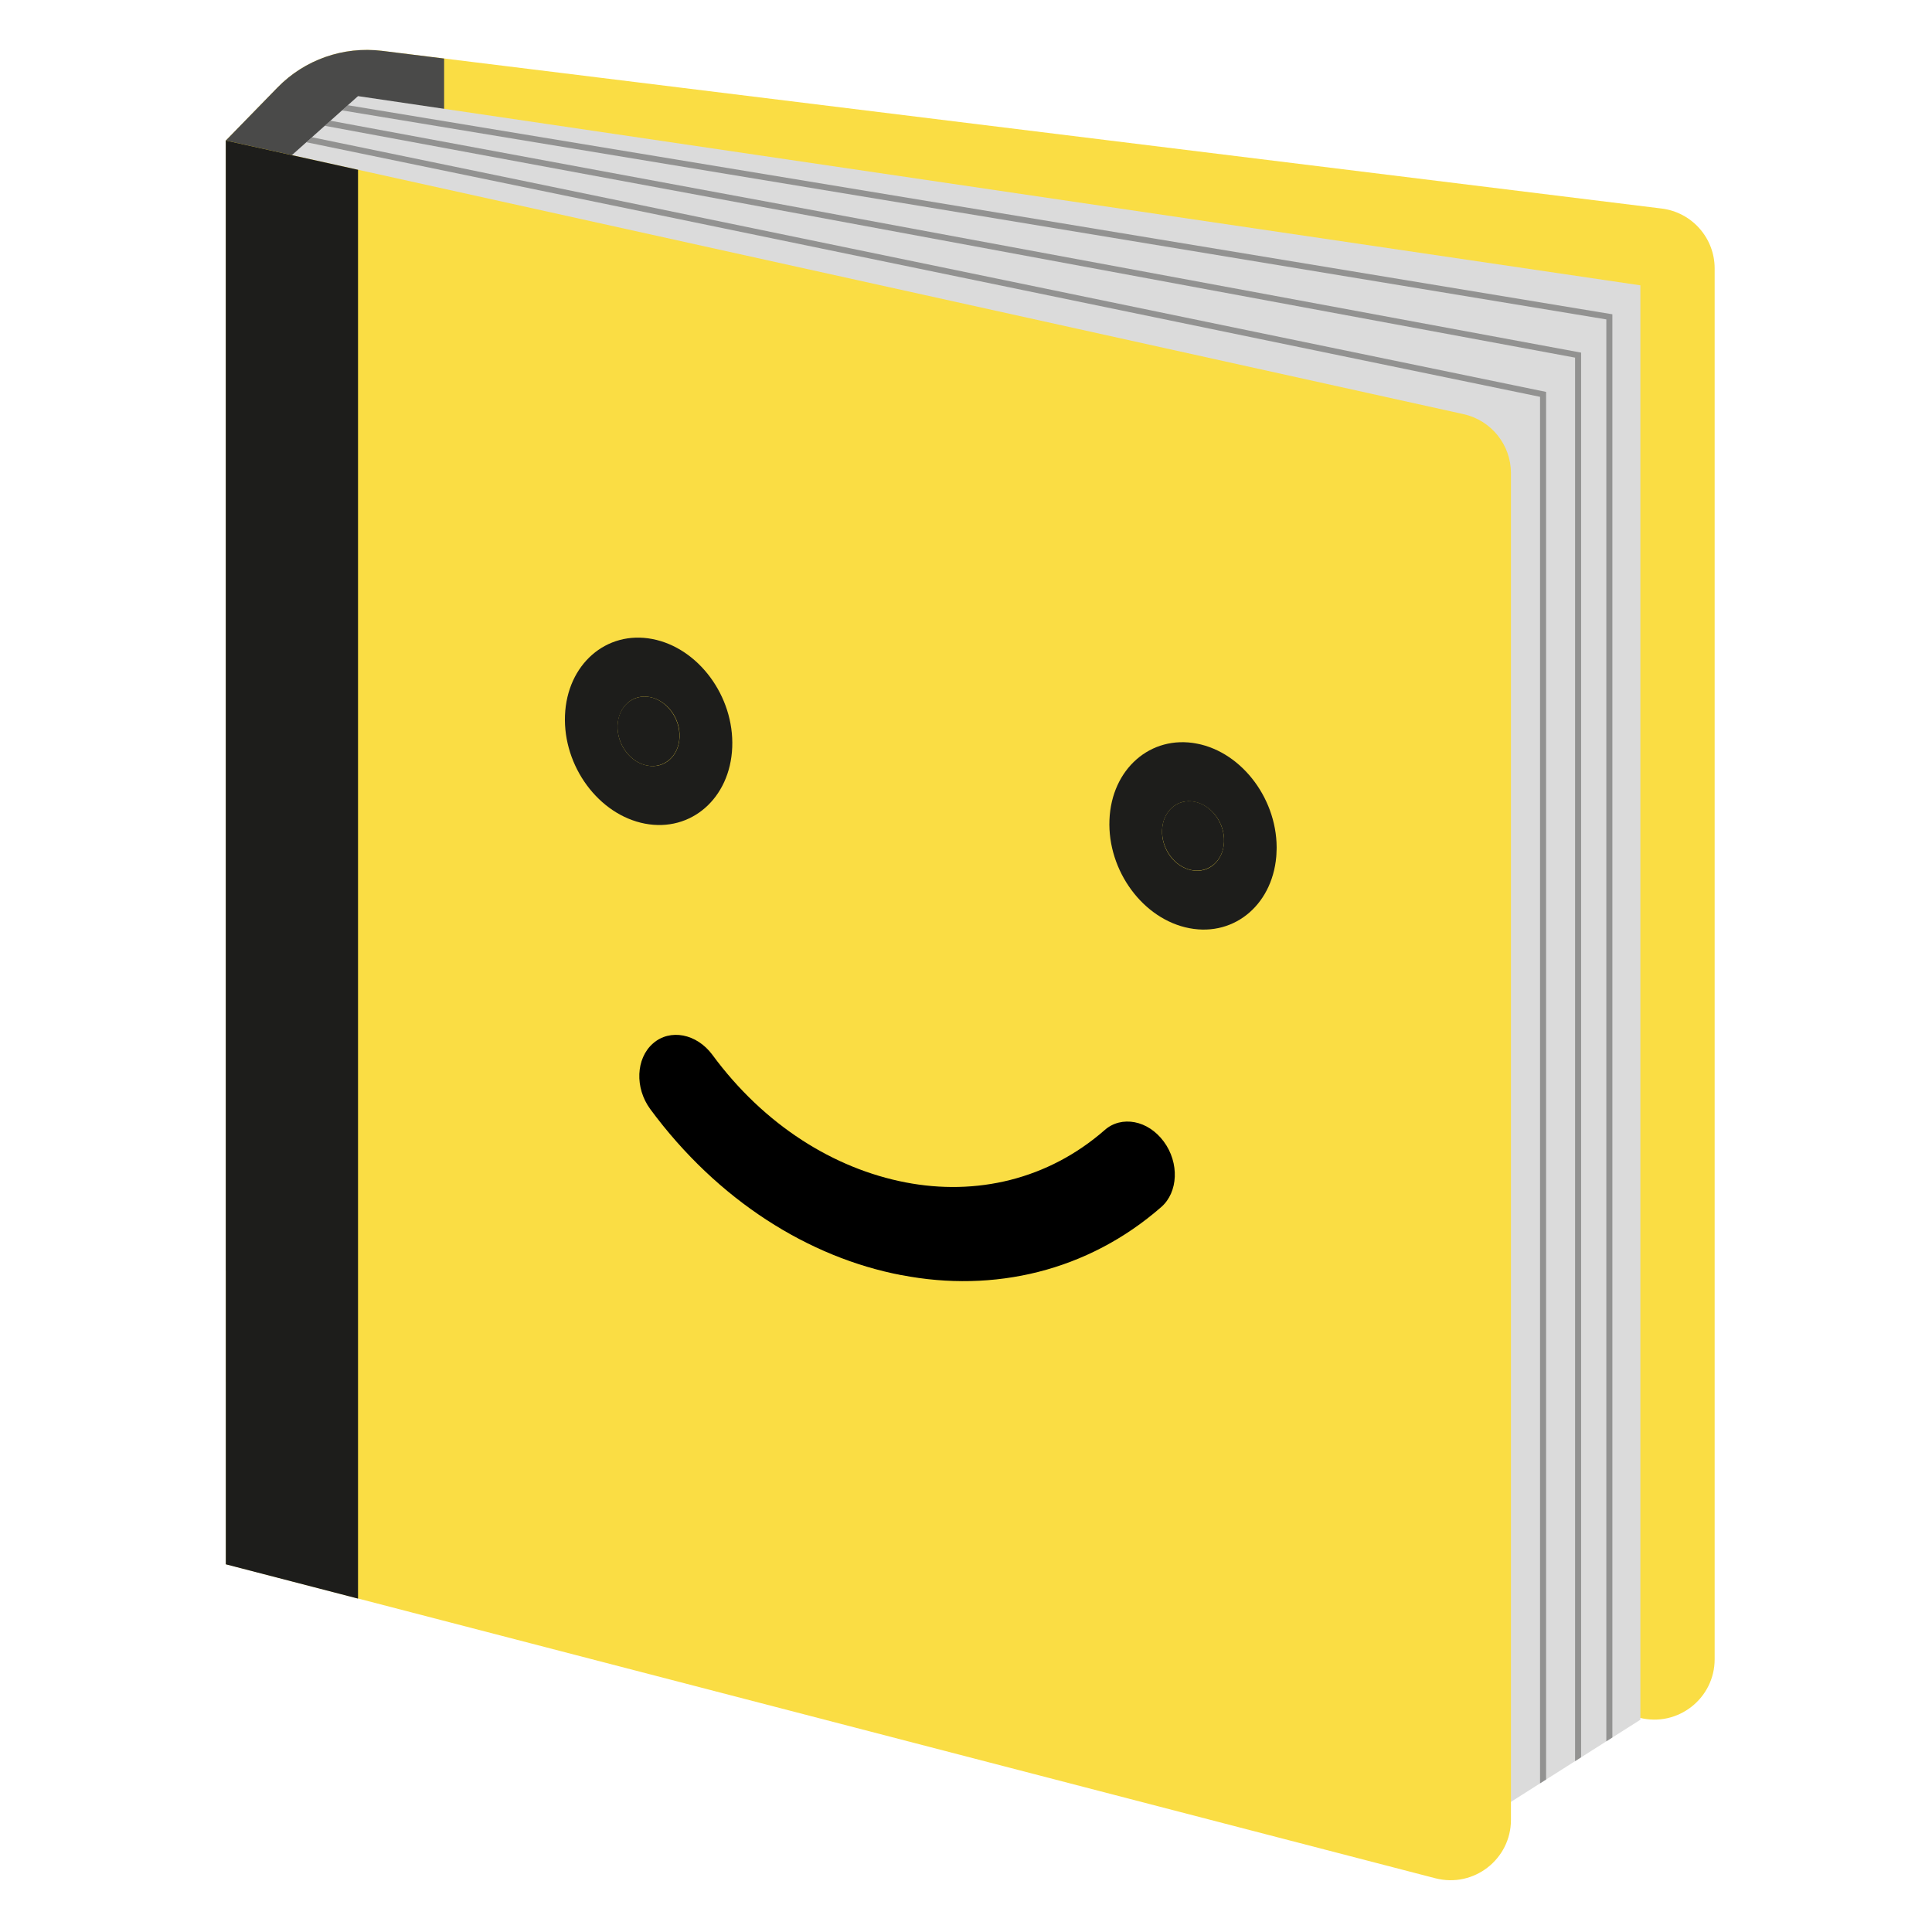
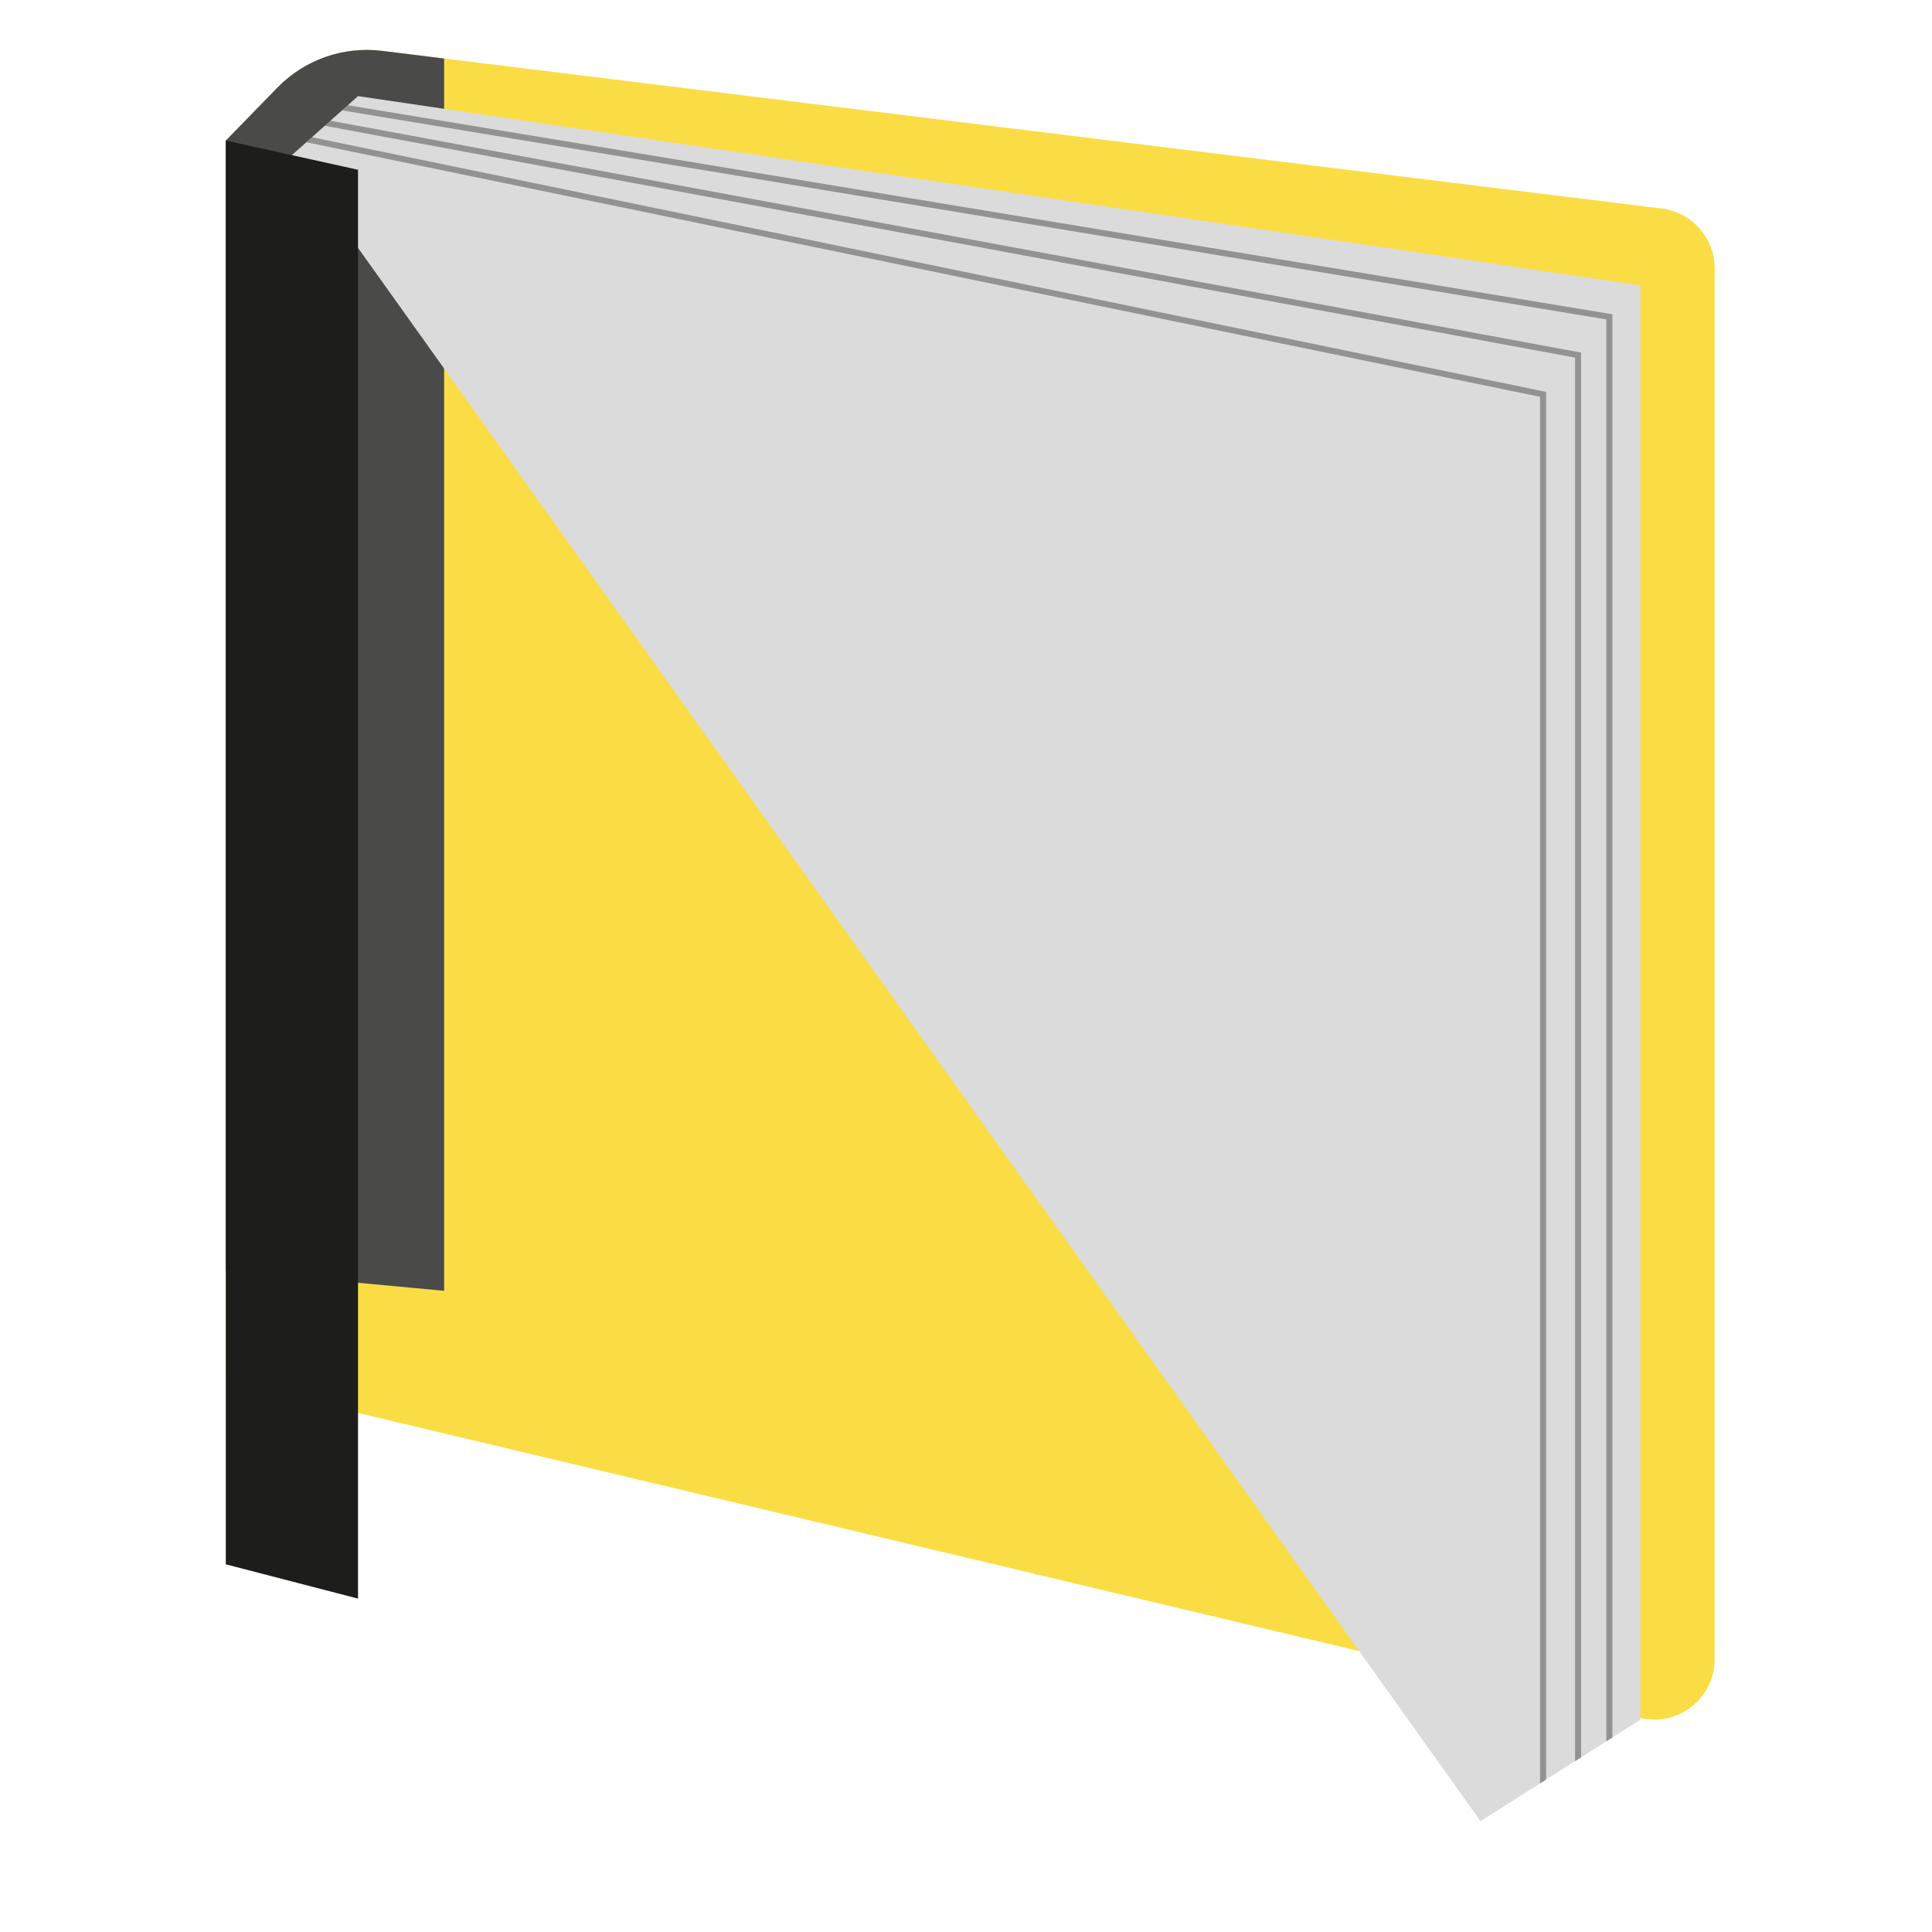
<svg xmlns="http://www.w3.org/2000/svg" id="Capa_1" data-name="Capa 1" viewBox="0 0 160 160">
  <defs>
    <style> .cls-1, .cls-2 { fill: none; } .cls-3 { fill: #dbdbdb; } .cls-4 { fill: #1d1d1b; } .cls-5 { isolation: isolate; } .cls-2 { opacity: .5; stroke: #4a4a49; stroke-miterlimit: 10; stroke-width: .5px; } .cls-6 { clip-path: url(#clippath-1); } .cls-7 { fill: #fadd44; } .cls-8 { fill: #4a4a49; } .cls-9 { clip-path: url(#clippath); } </style>
    <clipPath id="clippath">
-       <polygon class="cls-1" points="45.16 99.94 47.09 51.59 106.02 62.91 104.09 111.26 45.16 99.94" />
-     </clipPath>
+       </clipPath>
    <clipPath id="clippath-1">
      <polygon class="cls-1" points="24.17 12.85 29.65 7.96 135.85 23.63 135.85 142.42 122.61 150.82 24.17 12.85" />
    </clipPath>
  </defs>
  <path class="cls-7" d="M18.7,11.64l4.28-4.39c2.25-2.31,5.45-3.43,8.65-3.04l105.98,13.06c2.51.31,4.39,2.44,4.39,4.96v115.18c0,3.25-3.06,5.64-6.21,4.85l-117.08-27.85V11.64Z" />
  <path class="cls-8" d="M36.79,4.85l-5.16-.64c-3.2-.39-6.4.73-8.65,3.04l-4.28,4.39v93.57l18.08,1.69V4.85Z" />
  <polygon class="cls-3" points="24.17 12.85 29.65 7.96 135.85 23.63 135.85 142.42 122.61 150.82 24.17 12.85" />
-   <path class="cls-7" d="M118.87,155.55l-100.16-26.01V11.64l102.5,22.66c2.29.51,3.92,2.54,3.92,4.88v111.53c0,3.27-3.09,5.66-6.26,4.84Z" />
  <polygon class="cls-4" points="29.65 132.39 18.7 129.55 18.7 11.64 29.65 14.06 29.65 132.39" />
  <g class="cls-5">
    <g class="cls-9">
      <g>
        <path class="cls-4" d="M98.92,66.39c-1.42-.27-2.62.78-2.68,2.34s1.04,3.06,2.45,3.33,2.62-.78,2.68-2.34-1.04-3.06-2.45-3.33" />
        <path class="cls-4" d="M98.69,72.07c-1.42-.27-2.52-1.76-2.45-3.33s1.26-2.62,2.68-2.34,2.52,1.76,2.45,3.33-1.26,2.62-2.68,2.34M99.11,61.58c-3.82-.73-7.06,2.1-7.23,6.32-.17,4.21,2.79,8.24,6.62,8.97s7.05-2.11,7.22-6.32-2.79-8.24-6.61-8.97" />
        <path class="cls-4" d="M53.82,57.73c-1.42-.27-2.62.78-2.68,2.34s1.04,3.06,2.45,3.33,2.62-.78,2.68-2.34-1.04-3.06-2.45-3.33" />
        <path class="cls-4" d="M53.6,63.4c-1.42-.27-2.52-1.76-2.45-3.33s1.26-2.62,2.68-2.34,2.52,1.76,2.45,3.33-1.26,2.62-2.68,2.34M54.02,52.92c-3.81-.73-7.06,2.1-7.23,6.32s2.8,8.24,6.62,8.97,7.06-2.1,7.23-6.32-2.8-8.24-6.62-8.97" />
        <path d="M93.97,92.94c-.89-.17-1.8.03-2.5.66-4.69,4.09-10.63,5.45-16.48,4.32-5.91-1.14-11.69-4.72-15.99-10.56-.65-.88-1.53-1.43-2.42-1.6s-1.8.03-2.51.66c-1.41,1.24-1.51,3.67-.22,5.43,5.59,7.58,13.15,12.29,20.79,13.75.01,0,.02,0,.03,0,7.63,1.48,15.41-.32,21.49-5.63,1.42-1.23,1.52-3.67.22-5.43-.65-.88-1.52-1.43-2.41-1.6" />
      </g>
    </g>
  </g>
  <g class="cls-6">
    <g>
      <polyline class="cls-2" points="26.28 8.55 133.28 26.24 133.28 145.38" />
      <polyline class="cls-2" points="26.28 10.05 130.69 29.41 130.69 148.56" />
      <polyline class="cls-2" points="24.43 11.33 127.79 32.66 127.79 151.8" />
    </g>
  </g>
</svg>